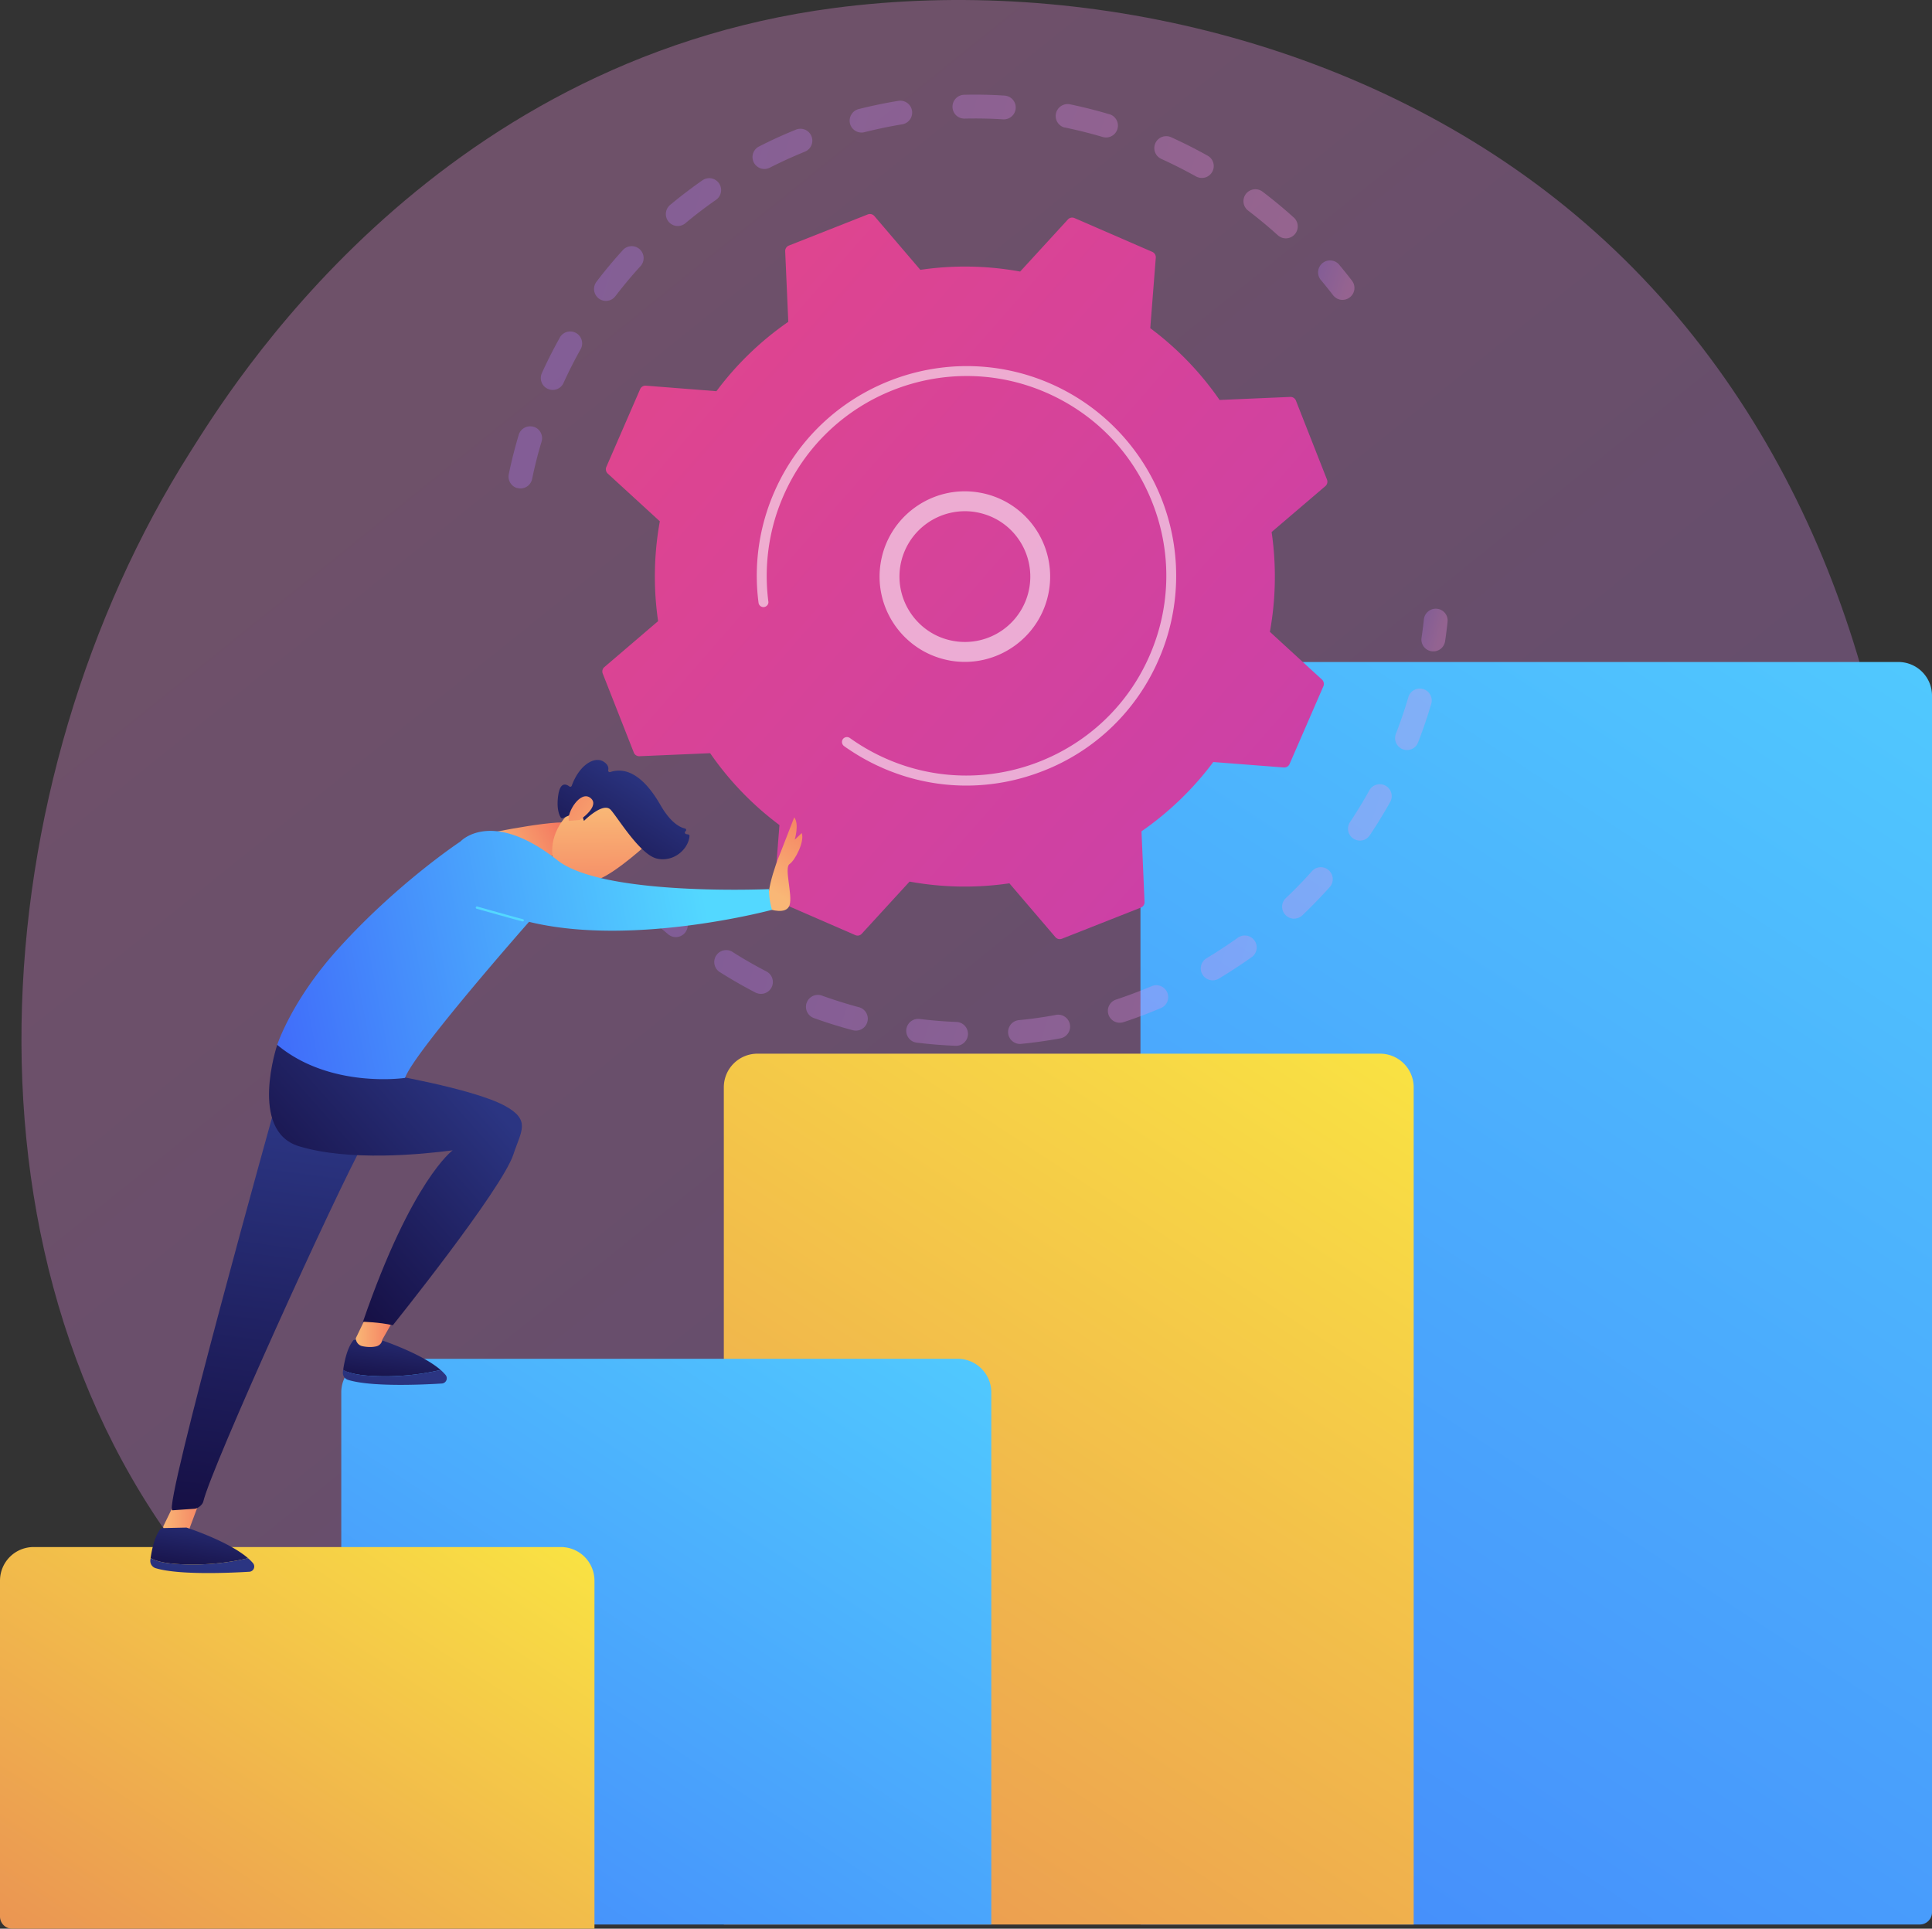
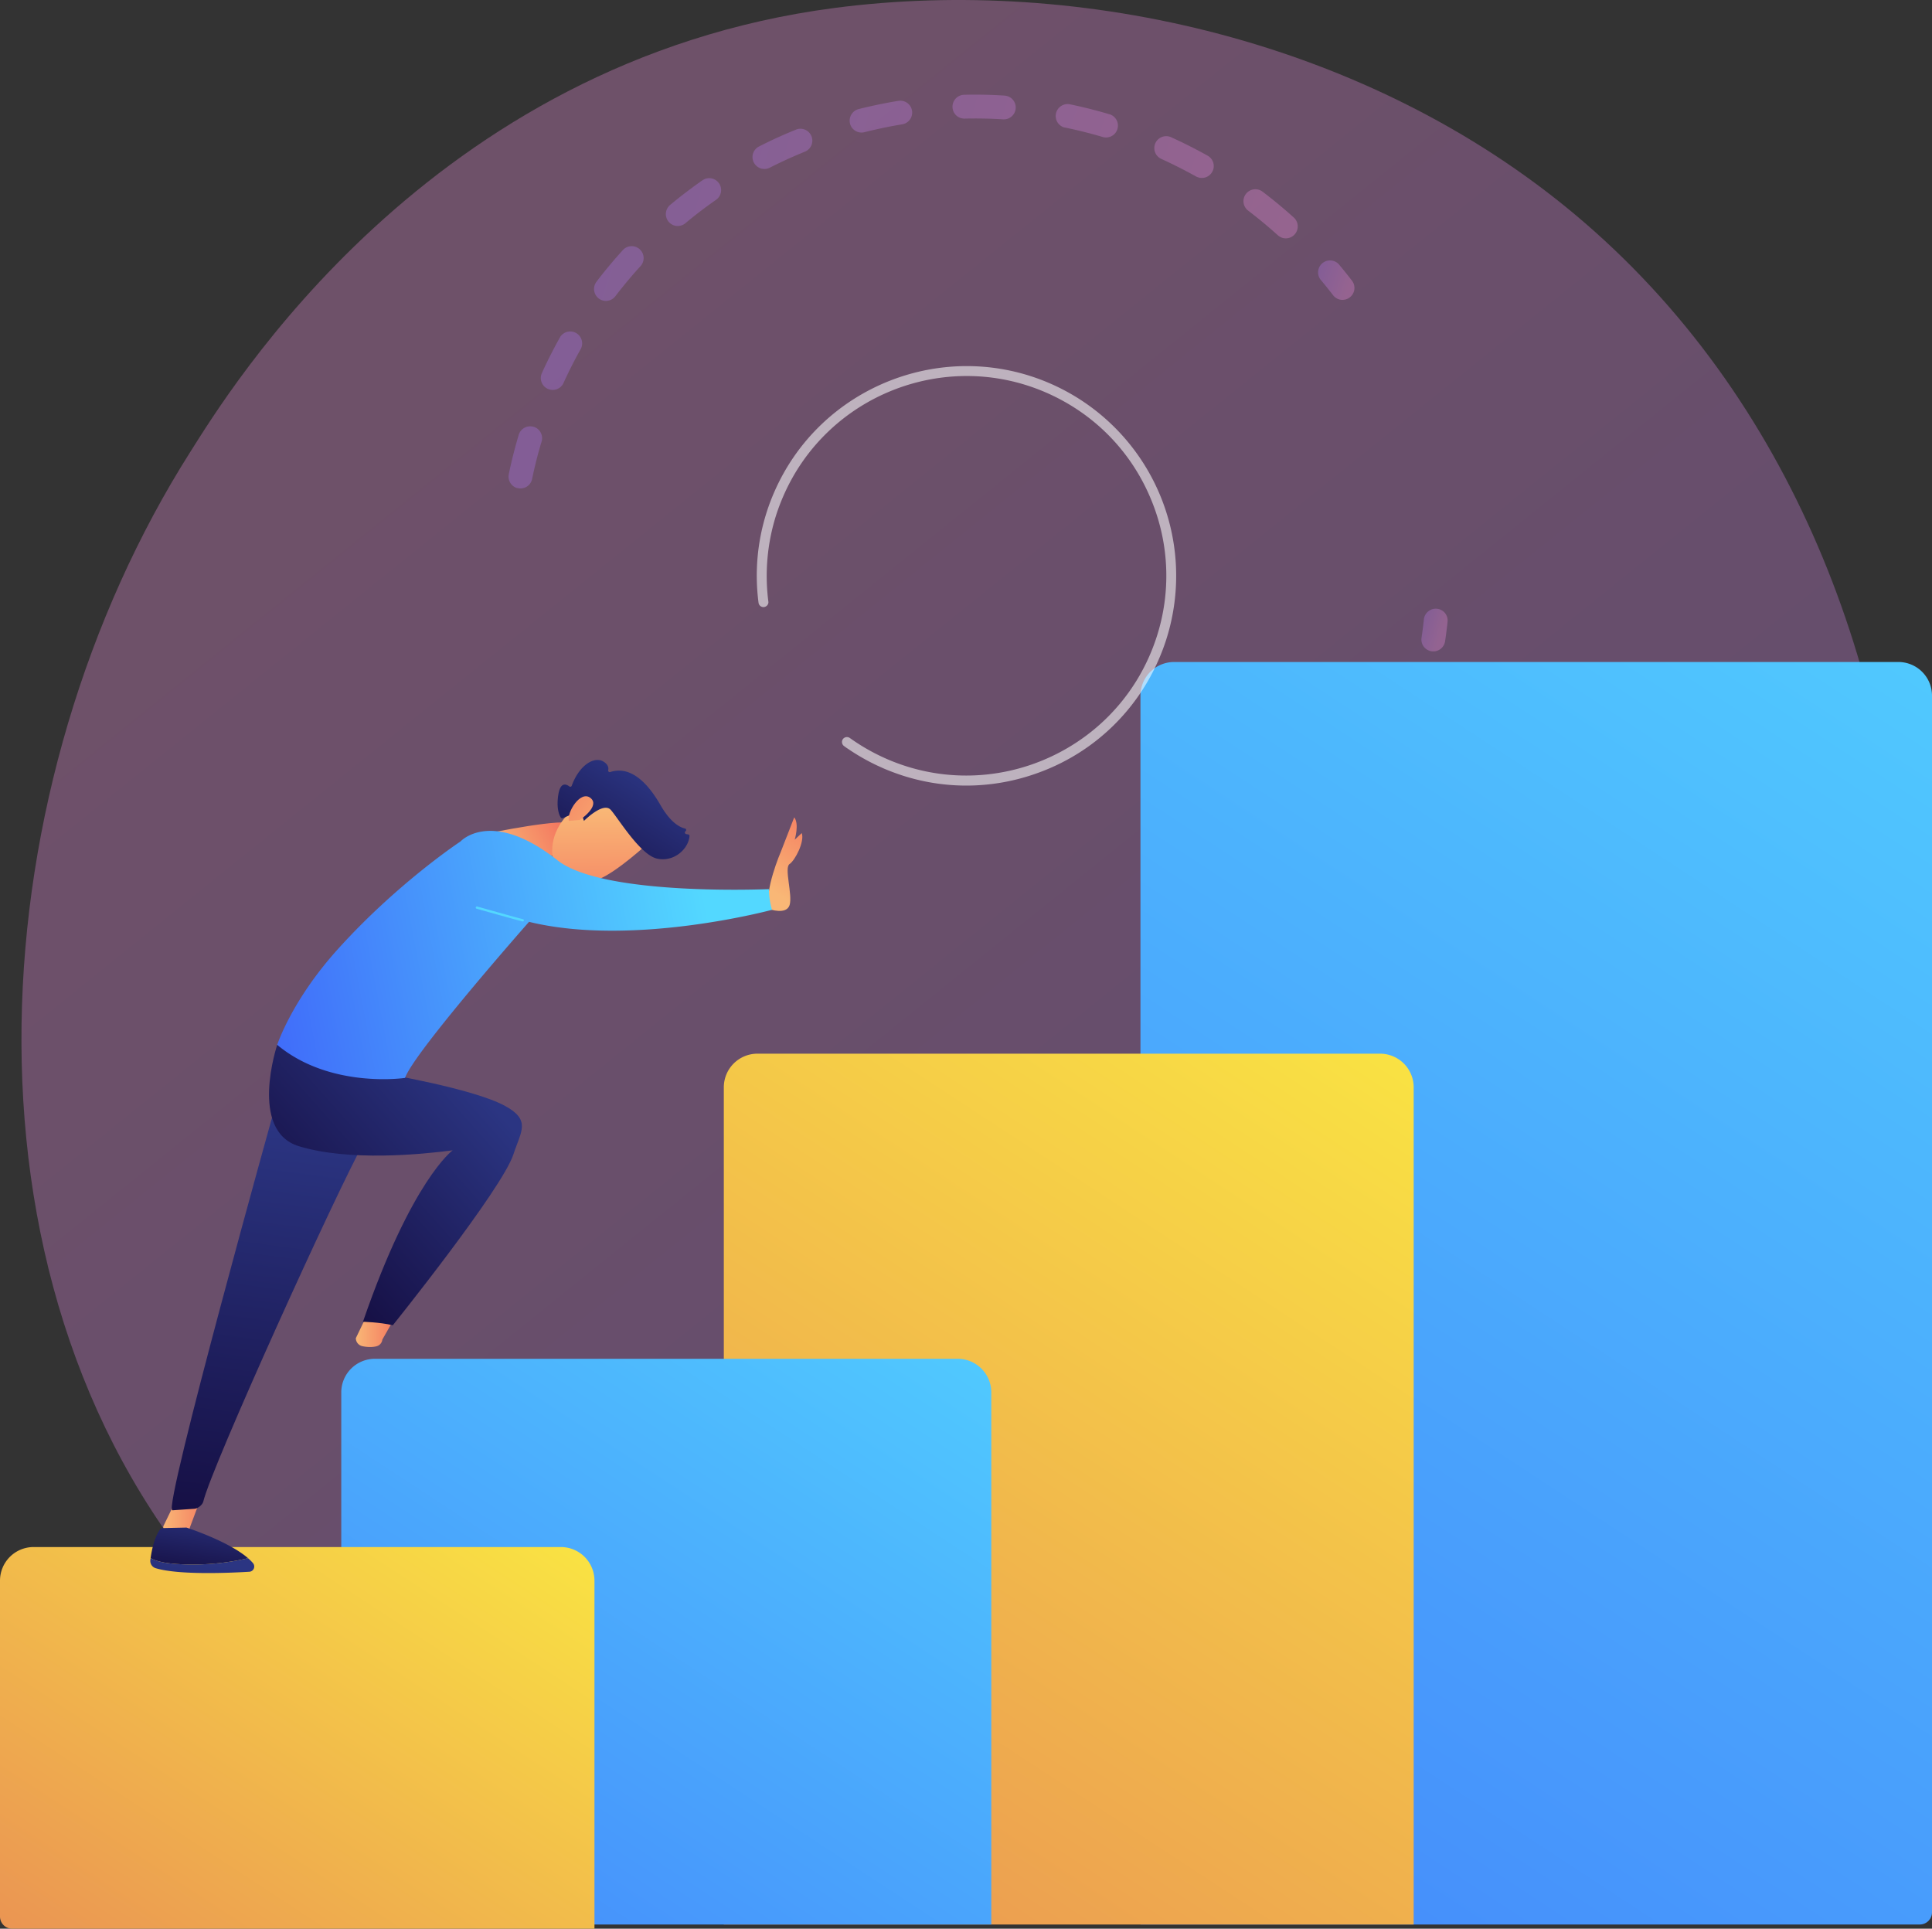
<svg xmlns="http://www.w3.org/2000/svg" xmlns:xlink="http://www.w3.org/1999/xlink" viewBox="0 0 2798.9 2794">
  <rect x="0" y="0" width="2798.9" height="2794" fill="#333333" stroke="none" />
  <defs>
    <style>.cls-1,.cls-6{opacity:0.3;}.cls-1{fill:url(#linear-gradient);}.cls-2{fill:url(#linear-gradient-2);}.cls-3{fill:url(#linear-gradient-3);}.cls-4{fill:url(#linear-gradient-4);}.cls-5{fill:url(#linear-gradient-5);}.cls-7{fill:url(#linear-gradient-6);}.cls-8{fill:url(#linear-gradient-7);}.cls-9{fill:url(#linear-gradient-8);}.cls-10{fill:url(#linear-gradient-9);}.cls-11{fill:url(#linear-gradient-10);}.cls-12{fill:url(#linear-gradient-11);}.cls-13{fill:#fff;opacity:0.56;}.cls-14{fill:url(#linear-gradient-12);}.cls-15{fill:url(#New_Gradient_Swatch_1);}.cls-16{fill:url(#New_Gradient_Swatch_1-2);}.cls-17{fill:url(#linear-gradient-13);}.cls-18{fill:url(#New_Gradient_Swatch_1-3);}.cls-19{fill:url(#New_Gradient_Swatch_1-4);}.cls-20{fill:url(#linear-gradient-14);}.cls-21{fill:url(#linear-gradient-15);}.cls-22{fill:url(#New_Gradient_Swatch_1-5);}.cls-23{fill:url(#linear-gradient-16);}.cls-24{fill:url(#linear-gradient-17);}.cls-25{fill:url(#linear-gradient-18);}.cls-26{fill:url(#linear-gradient-19);}.cls-27{fill:url(#New_Gradient_Swatch_1-6);}.cls-28{fill:url(#New_Gradient_Swatch_1-7);}</style>
    <linearGradient id="linear-gradient" x1="3570.76" y1="4006.26" x2="1130.92" y2="976.13" gradientUnits="userSpaceOnUse">
      <stop offset="0" stop-color="#b37cff" />
      <stop offset="1" stop-color="#f895e7" />
    </linearGradient>
    <linearGradient id="linear-gradient-2" x1="3106.34" y1="539.15" x2="270.5" y2="4869.96" gradientUnits="userSpaceOnUse">
      <stop offset="0" stop-color="#53d8ff" />
      <stop offset="1" stop-color="#3840f7" />
    </linearGradient>
    <linearGradient id="linear-gradient-3" x1="2203.21" y1="1174.02" x2="103.58" y2="4380.52" gradientUnits="userSpaceOnUse">
      <stop offset="0" stop-color="#fdf53f" />
      <stop offset="1" stop-color="#d93c65" />
    </linearGradient>
    <linearGradient id="linear-gradient-4" x1="1453.98" y1="1648.83" x2="-104.64" y2="4029.11" xlink:href="#linear-gradient-2" />
    <linearGradient id="linear-gradient-5" x1="809.33" y1="1956.17" x2="-395.2" y2="3795.68" xlink:href="#linear-gradient-3" />
    <linearGradient id="linear-gradient-6" x1="1226.93" y1="-22.47" x2="2210.93" y2="-22.47" gradientTransform="matrix(0.95, 0.3, -0.3, 0.95, 127.12, 433.55)" xlink:href="#linear-gradient" />
    <linearGradient id="linear-gradient-7" x1="2258.76" y1="-281.63" x2="2316.23" y2="-281.63" gradientTransform="matrix(0.95, 0.3, -0.3, 0.95, 127.12, 433.55)" xlink:href="#linear-gradient" />
    <linearGradient id="linear-gradient-8" x1="2557.04" y1="157.5" x2="2596.47" y2="157.5" gradientTransform="matrix(0.95, 0.3, -0.3, 0.95, 127.12, 433.55)" xlink:href="#linear-gradient" />
    <linearGradient id="linear-gradient-9" x1="1591.36" y1="606.06" x2="2604.9" y2="606.06" gradientTransform="matrix(0.95, 0.3, -0.3, 0.95, 127.12, 433.55)" xlink:href="#linear-gradient" />
    <linearGradient id="linear-gradient-10" x1="1490.33" y1="819.67" x2="1547.07" y2="819.67" gradientTransform="matrix(0.95, 0.3, -0.3, 0.95, 127.12, 433.55)" xlink:href="#linear-gradient" />
    <linearGradient id="linear-gradient-11" x1="4344.22" y1="1361.63" x2="569.41" y2="-295.61" gradientTransform="matrix(0.95, 0.3, -0.3, 0.95, 127.12, 433.55)" gradientUnits="userSpaceOnUse">
      <stop offset="0" stop-color="#a737d5" />
      <stop offset="1" stop-color="#ef497a" />
    </linearGradient>
    <linearGradient id="linear-gradient-12" x1="692.11" y1="2636.86" x2="758.02" y2="2636.86" gradientUnits="userSpaceOnUse">
      <stop offset="0" stop-color="#f9b776" />
      <stop offset="1" stop-color="#f47960" />
    </linearGradient>
    <linearGradient id="New_Gradient_Swatch_1" x1="1033.38" y1="2365.7" x2="1019.21" y2="2470.19" gradientUnits="userSpaceOnUse">
      <stop offset="0" stop-color="#2b3582" />
      <stop offset="1" stop-color="#150e42" />
    </linearGradient>
    <linearGradient id="New_Gradient_Swatch_1-2" x1="1028.04" y1="2444.56" x2="995.27" y2="2652.67" xlink:href="#New_Gradient_Swatch_1" />
    <linearGradient id="linear-gradient-13" x1="971.07" y1="2385.37" x2="1027.31" y2="2385.37" xlink:href="#linear-gradient-12" />
    <linearGradient id="New_Gradient_Swatch_1-3" x1="-721.36" y1="3428.84" x2="-1172.23" y2="3828.8" gradientTransform="translate(-817 -980) rotate(-40.9)" xlink:href="#New_Gradient_Swatch_1" />
    <linearGradient id="New_Gradient_Swatch_1-4" x1="1126.6" y1="2006.98" x2="853.72" y2="2249.05" xlink:href="#New_Gradient_Swatch_1" />
    <linearGradient id="linear-gradient-14" x1="1171.96" y1="1696.22" x2="1264.79" y2="1647.51" xlink:href="#linear-gradient-12" />
    <linearGradient id="linear-gradient-15" x1="1324.48" y1="1627.75" x2="1326.31" y2="1790.42" xlink:href="#linear-gradient-12" />
    <linearGradient id="New_Gradient_Swatch_1-5" x1="4854.97" y1="5662.1" x2="4979.05" y2="5821.85" gradientTransform="translate(5130 -4878.2) rotate(70.6)" xlink:href="#New_Gradient_Swatch_1" />
    <linearGradient id="linear-gradient-16" x1="4934.24" y1="5722.65" x2="4797.22" y2="5827.5" gradientTransform="translate(5130 -4878.2) rotate(70.6)" xlink:href="#linear-gradient-12" />
    <linearGradient id="linear-gradient-17" x1="2640.4" y1="4835.35" x2="2805.04" y2="4835.35" gradientTransform="matrix(0.41, -0.7, -0.86, -0.51, 4648.8, 6059.44)" xlink:href="#linear-gradient-12" />
    <linearGradient id="linear-gradient-18" x1="1963.02" y1="3331.79" x2="1177.36" y2="3805.25" gradientTransform="translate(793.5 -2040.1) rotate(20.3)" xlink:href="#linear-gradient-2" />
    <linearGradient id="linear-gradient-19" x1="1689.05" y1="3450.23" x2="1680.74" y2="3586.04" gradientTransform="translate(793.5 -2040.1) rotate(20.3)" xlink:href="#linear-gradient-2" />
    <linearGradient id="New_Gradient_Swatch_1-6" x1="754.42" y1="2638.37" x2="740.25" y2="2742.86" xlink:href="#New_Gradient_Swatch_1" />
    <linearGradient id="New_Gradient_Swatch_1-7" x1="749.08" y1="2717.23" x2="716.31" y2="2925.34" xlink:href="#New_Gradient_Swatch_1" />
  </defs>
  <g id="Illustration">
    <path class="cls-1" d="M2899.5,2811.3c-56,59-109,97-150.9,127.1-492.5,353.3-1075.2,250.3-1199.1,225.2-182.8-37.2-536.3-109-791.9-409.5C370.9,2299.4,431.1,1583,731,1110.1c54.9-86.5,344.7-566.6,933.7-643.6,356.5-46.6,772,47.4,1072.9,299.5C3369.2,1295.2,3324.2,2364.2,2899.5,2811.3Z" transform="translate(-455.6 -455)" />
    <path class="cls-2" d="M1700.8,959H2750.2a48.7,48.7,0,0,1,48.7,48.7V2770.2a17.7,17.7,0,0,1-17.7,17.7h-1129a0,0,0,0,1,0,0V1007.6A48.7,48.7,0,0,1,1700.8,959Z" />
    <path class="cls-3" d="M1097.2,1526.4h902.1a48.7,48.7,0,0,1,48.7,48.7V2787.9a0,0,0,0,1,0,0H1048.6a0,0,0,0,1,0,0V1575.1A48.7,48.7,0,0,1,1097.2,1526.4Z" />
    <path class="cls-4" d="M543.1,1968.4h844.3a48.7,48.7,0,0,1,48.7,48.7v770.8a0,0,0,0,1,0,0h-924a17.7,17.7,0,0,1-17.7-17.7V2017.1A48.7,48.7,0,0,1,543.1,1968.4Z" />
    <path class="cls-5" d="M48.7,2241.1H812.5a48.7,48.7,0,0,1,48.7,48.7V2794a0,0,0,0,1,0,0H17.7A17.7,17.7,0,0,1,0,2776.3V2289.7A48.7,48.7,0,0,1,48.7,2241.1Z" />
    <g class="cls-6">
      <path class="cls-7" d="M1204.3,1161.9a17.3,17.3,0,0,1-11.6-20c3.9-19.1,8.8-38.2,14.4-57a17.3,17.3,0,0,1,21.5-11.6h.3a17.3,17.3,0,0,1,11.3,21.4c-5.4,17.8-10,36-13.7,54.1a17.2,17.2,0,0,1-20.4,13.4Zm46.8-142.9-1.9-.7a17.2,17.2,0,0,1-8.6-22.8c8.1-17.9,17.1-35.5,26.6-52.5a17.3,17.3,0,0,1,30.1,16.9c-9.1,16.2-17.6,32.9-25.3,49.8A17.1,17.1,0,0,1,1251.1,1019Zm77.1-128.9a17.3,17.3,0,0,1-8.5-26.9c11.8-15.6,24.5-30.8,37.6-45.2a17.3,17.3,0,1,1,25.6,23.2c-12.5,13.7-24.5,28.1-35.8,42.9A17.2,17.2,0,0,1,1328.2,890.1Zm104-108.5a17.8,17.8,0,0,1-8-5.4,17.3,17.3,0,0,1,2.2-24.3c15-12.5,30.8-24.5,46.8-35.7a17.2,17.2,0,0,1,19.7,28.3c-15.2,10.6-30.2,22-44.4,33.9A17.4,17.4,0,0,1,1432.2,781.6ZM1557.8,699a17.5,17.5,0,0,1-10.2-8.7,17.2,17.2,0,0,1,7.6-23.1c17.4-8.9,35.4-17.1,53.5-24.4a17.2,17.2,0,1,1,13,31.9c-17.2,7-34.4,14.8-50.9,23.2A17,17,0,0,1,1557.8,699Zm140.7-52.8A17.1,17.1,0,0,1,1687,634a17.4,17.4,0,0,1,12.5-21c18.9-4.7,38.3-8.8,57.6-11.9a17.2,17.2,0,1,1,5.5,34c-18.3,3-36.7,6.9-54.7,11.4A16.6,16.6,0,0,1,1698.5,646.2Zm614.7,153.3a18.8,18.8,0,0,1-6.4-3.7c-13.7-12.4-28.2-24.4-43-35.7a17.2,17.2,0,1,1,20.9-27.4c15.6,11.8,30.8,24.4,45.3,37.5a17.3,17.3,0,0,1-16.8,29.3ZM1847.3,626a17.3,17.3,0,0,1,4.9-33.7c19.5-.5,39.3-.1,58.7,1.2a17.2,17.2,0,1,1-2.1,34.4c-18.5-1.2-37.3-1.5-55.9-1.1A21,21,0,0,1,1847.3,626Zm343.8,85.8a13,13,0,0,1-3.2-1.4c-16.2-9-33-17.5-49.9-25.2a17.2,17.2,0,0,1,14.2-31.4c17.8,8.1,35.5,17,52.5,26.5a17.2,17.2,0,0,1-13.6,31.5Zm-194.2-72.3a17.3,17.3,0,0,1,8.8-33.4c19.1,4,38.3,8.8,57,14.4h.3a17.2,17.2,0,0,1-10.1,32.9c-17.8-5.3-36.1-9.8-54.2-13.6Z" transform="translate(-455.6 -455)" />
      <path class="cls-8" d="M2395.2,888.6a17.7,17.7,0,0,1-8.4-6c-5.4-7-11.1-14.1-16.8-21a17.3,17.3,0,1,1,26.5-22.1c6.1,7.3,12,14.7,17.7,22.1a17.2,17.2,0,0,1-3.2,24.2A17.5,17.5,0,0,1,2395.2,888.6Z" transform="translate(-455.6 -455)" />
    </g>
    <g class="cls-6">
      <path class="cls-9" d="M2526.8,1397.8a17.1,17.1,0,0,1-11.8-19c1.3-8.8,2.5-17.8,3.4-26.7a17.3,17.3,0,0,1,19.1-15.2,17.1,17.1,0,0,1,15.2,19c-1,9.4-2.2,18.8-3.6,28.1a17.2,17.2,0,0,1-19.7,14.4A11,11,0,0,1,2526.8,1397.8Z" transform="translate(-455.6 -455)" />
-       <path class="cls-10" d="M1658.5,1937.9c-7.5-2.4-15.1-5-22.6-7.7a17.3,17.3,0,1,1,11.6-32.5c17.4,6.2,35,11.7,52.5,16.4a17.2,17.2,0,0,1-8.9,33.3C1680.3,1944.6,1669.3,1941.3,1658.5,1937.9Zm-106.1-44.1a15.3,15.3,0,0,1-2.7-1.1c-17.1-8.9-34-18.6-50.2-28.8a17.3,17.3,0,1,1,18.4-29.2c15.4,9.8,31.4,18.9,47.7,27.4a17.2,17.2,0,0,1-13.2,31.7Zm227.9,70.9a17.3,17.3,0,0,1,7.4-33.6c18,2.2,36.5,3.7,54.7,4.4a17.3,17.3,0,0,1-1.3,34.5c-19.2-.7-38.6-2.3-57.7-4.6Zm-350.9-153a18.2,18.2,0,0,1-5.9-3.3c-14.7-12.4-29-25.5-42.6-39.1a17.2,17.2,0,1,1,24.3-24.4c13,12.9,26.6,25.4,40.6,37.1a17.3,17.3,0,0,1-16.4,29.7Zm498.7,154.8a17.3,17.3,0,0,1,3.5-33.7c18.1-1.7,36.4-4.3,54.4-7.7a17.3,17.3,0,0,1,6.3,34c-18.9,3.5-38.2,6.2-57.3,8.1A17.5,17.5,0,0,1,1928.1,1966.5Zm144.6-30.7a17.2,17.2,0,0,1-.2-32.8c17.4-5.8,34.7-12.3,51.5-19.4a17.2,17.2,0,0,1,13.5,31.7c-17.7,7.5-35.9,14.4-54.2,20.4A17.5,17.5,0,0,1,2072.7,1935.8Zm134.5-61.5a17.2,17.2,0,0,1-3.6-31.2c15.7-9.4,31.1-19.6,46-30.2a17.3,17.3,0,0,1,20.1,28.1c-15.6,11.1-31.9,21.8-48.4,31.7A17.2,17.2,0,0,1,2207.2,1874.3ZM2325,1785a18.1,18.1,0,0,1-7.2-4.6,17.2,17.2,0,0,1,.6-24.4c13.3-12.5,26.2-25.8,38.3-39.5a17.3,17.3,0,0,1,25.8,23c-12.8,14.3-26.4,28.3-40.3,41.6A17.7,17.7,0,0,1,2325,1785Zm95.5-113.1a19.7,19.7,0,0,1-4.4-2.1,17.2,17.2,0,0,1-4.7-23.9c10.1-15.2,19.7-31,28.6-47a17.3,17.3,0,0,1,30.2,16.7c-9.4,16.9-19.5,33.5-30.2,49.4A17,17,0,0,1,2420.5,1671.9Zm68.2-131.2-1-.3a17.4,17.4,0,0,1-9.9-22.4c4.9-12.5,9.4-25.3,13.5-38.1,1.5-4.7,2.9-9.3,4.3-13.9a17.3,17.3,0,1,1,33.1,9.8l-4.5,14.6c-4.3,13.4-9.1,26.9-14.2,40.1A17.1,17.1,0,0,1,2488.7,1540.7Z" transform="translate(-455.6 -455)" />
      <path class="cls-11" d="M1327.2,1704.1a17.7,17.7,0,0,1-8.4-6c-5.7-7.4-11.3-15.1-16.7-22.9a17.3,17.3,0,0,1,28.4-19.7c5.1,7.4,10.4,14.7,15.8,21.7a17.3,17.3,0,0,1-19.1,26.9Z" transform="translate(-455.6 -455)" />
    </g>
-     <path class="cls-12" d="M1373.8,1545.2a8.4,8.4,0,0,0,8.2,5.3l102.4-4.4a446.3,446.3,0,0,0,100.4,104.1l-8,102.1a8.4,8.4,0,0,0,5.1,8.3l112.7,49a8.1,8.1,0,0,0,9.5-2l69.2-75.5a444.8,444.8,0,0,0,144.6,2.5l66.6,77.9a8.5,8.5,0,0,0,9.5,2.4l114.3-45.1a8.5,8.5,0,0,0,5.4-8.2l-4.4-102.3a449.9,449.9,0,0,0,104-100.4l102.1,7.9a8.4,8.4,0,0,0,8.4-5l49-112.7a8.6,8.6,0,0,0-2-9.6l-75.5-69.2a447.5,447.5,0,0,0,2.5-144.6l77.9-66.5a8.5,8.5,0,0,0,2.3-9.5l-45-114.4a8.4,8.4,0,0,0-8.2-5.3l-102.4,4.4a445.9,445.9,0,0,0-100.4-104l8-102.1a8.5,8.5,0,0,0-5-8.4l-112.8-49a8.3,8.3,0,0,0-9.5,2l-69.2,75.5a444.8,444.8,0,0,0-144.6-2.5L1722.3,768a8.5,8.5,0,0,0-9.5-2.4l-114.3,45.1a8.5,8.5,0,0,0-5.4,8.2l4.5,102.3a446.8,446.8,0,0,0-104.1,100.5l-102.1-8a8.4,8.4,0,0,0-8.4,5l-49,112.7a8.6,8.6,0,0,0,2,9.6l75.5,69.2a447.5,447.5,0,0,0-2.5,144.6l-77.9,66.6a8.3,8.3,0,0,0-2.3,9.4Z" transform="translate(-455.6 -455)" />
-     <path class="cls-13" d="M1815.7,1407.9c-57.3-18.3-94.3-76.5-84.2-137.7,11-67.2,74.7-112.9,141.9-101.8a123.3,123.3,0,0,1,101.9,141.9c-11,67.2-74.7,112.9-141.9,101.9A127,127,0,0,1,1815.7,1407.9Zm66.7-207.8a103.7,103.7,0,0,0-13.6-3.3,94.9,94.9,0,0,0-108.9,78.1c-8.4,51.5,26.6,100.4,78.1,108.8a94.7,94.7,0,0,0,92.4-148.7A93.7,93.7,0,0,0,1882.4,1200.1Z" transform="translate(-455.6 -455)" />
    <path class="cls-13" d="M1763.8,1578.7c-9.8-3.2-19.6-6.8-29.2-11h0l-9-4.1a309.8,309.8,0,0,1-42.2-24.3l-.5-.3-1.6-1.1-2.9-2.1a7.4,7.4,0,0,1-2.7-8.1,7.5,7.5,0,0,1,1-2,7.3,7.3,0,0,1,10.1-1.6,294.1,294.1,0,0,0,53.6,30.4c94,40.9,198.1,27.7,277.4-25.8a287.2,287.2,0,0,0,103.3-124.2,294.5,294.5,0,0,0,10.5-27.9,287.3,287.3,0,0,0-6.6-193.5c-28.3-72-83-128.5-153.9-159.4-146.3-63.6-317.1,3.7-380.7,150-3.9,9-7.4,18.2-10.4,27.5a291.3,291.3,0,0,0-11.3,125.1,6.4,6.4,0,0,1-.2,3.1,7.4,7.4,0,0,1-6,5,7.2,7.2,0,0,1-8-6.2,302.5,302.5,0,0,1,11.8-131.3,295.5,295.5,0,0,1,10.9-28.9c66.8-153.6,246.1-224.2,399.7-157.5A303.8,303.8,0,0,1,2145.3,1381a295.3,295.3,0,0,1-11,29.2,301.4,301.4,0,0,1-167.2,161.5C1901.3,1597.6,1830.2,1599.9,1763.8,1578.7Z" transform="translate(-455.6 -455)" />
    <path class="cls-14" d="M706.3,2637l-14.2,29.2a11.9,11.9,0,0,0,9.4,11.6c5.7,1.2,13.2,2,20.5.2a11.4,11.4,0,0,0,8.5-9.8l27.5-73.5Z" transform="translate(-455.6 -455)" />
-     <path class="cls-15" d="M1094,2439.6c-28.4-24.7-89.3-44.4-89.3-44.4l-36.6.8c-9.3,10.4-13.5,30.7-15.3,43.4,6.9,4.2,19.8,7.8,43.5,8.9A355.6,355.6,0,0,0,1094,2439.6Z" transform="translate(-455.6 -455)" />
-     <path class="cls-16" d="M1094,2439.6a355.6,355.6,0,0,1-97.7,8.7c-23.7-1.1-36.6-4.7-43.5-8.9-.2,1.1-.3,2-.4,3A10.7,10.7,0,0,0,960,2454c33.5,10.3,107.1,7,135.8,5.2a7.6,7.6,0,0,0,5.4-12.3A70.5,70.5,0,0,0,1094,2439.6Z" transform="translate(-455.6 -455)" />
    <path class="cls-17" d="M985.2,2364.3l-14.1,29.2a11.9,11.9,0,0,0,9.4,11.6c5.6,1.2,13.2,2,20.5.2a11.3,11.3,0,0,0,8.5-9.7l17.8-31.3Z" transform="translate(-455.6 -455)" />
    <path class="cls-18" d="M705.3,2642.9l31.4-2.2c5.1.1,12.2-5.6,13.4-10.5,11.9-50.3,192.7-448.5,233.5-521.6l-128-56S690.9,2642.5,705.3,2642.9Z" transform="translate(-455.6 -455)" />
    <path class="cls-19" d="M1186.4,2056.6c-46.9-25.1-177.4-46.9-177.4-46.9l-151.8-41.1s-41.7,124.4,31.3,146.8,178.7,11.8,222.9,6c0,0-59.1,42.5-130,248.4,0,0,23.9.5,43.3,5,0,0,158.1-196.8,174.7-247.6C1210.3,2093.7,1225.6,2077.6,1186.4,2056.6Z" transform="translate(-455.6 -455)" />
    <path class="cls-20" d="M1277.3,1646.5c-32.9-2.3-132.6,19.4-132.6,19.4l51.2,42.2s40.4-9.9,67.3-15.1C1263.2,1693,1329.6,1650.2,1277.3,1646.5Z" transform="translate(-455.6 -455)" />
    <path class="cls-21" d="M1394.6,1676.4s-44,40.8-70.7,51.9-42.4,23.2-59-6.4-10.2-61.7,11.9-85.6c0,0,34-37.2,52.9-38.2S1394.6,1676.4,1394.6,1676.4Z" transform="translate(-455.6 -455)" />
    <path class="cls-22" d="M1300.2,1640.2l1.4,4s27.9-28.3,38.9-15.9,42.7,65.4,67.3,70.6,45.3-14.4,46.7-32.8a2.1,2.1,0,0,0-1.9-2.3l-2.9-.5a2.3,2.3,0,0,1-1-4.1,2.2,2.2,0,0,0-.8-4c-7.4-1.7-20.8-8.4-35.5-34-20.9-36.4-45.6-56.6-72.7-47.8a2.3,2.3,0,0,1-3-2.7c.8-3.5,0-8.4-7.3-12.7-12.8-7.5-34.5,5-45.5,35.2a2.2,2.2,0,0,1-3.4,1.1c-4.3-3.3-13.1-7.3-16.1,12.2s1.4,29.5,3.7,32.9a2.2,2.2,0,0,0,2.7.8l23.3-9.8a2.4,2.4,0,0,1,3.1,1.3Z" transform="translate(-455.6 -455)" />
    <path class="cls-23" d="M1295.5,1642.9s30.2-20.2,15.6-31.9-34.4,20.8-31.5,33.2Z" transform="translate(-455.6 -455)" />
    <path class="cls-24" d="M1570.2,1772s24.7,8.8,29.3-5.9-8.2-54-.1-59.4,22.1-32.6,17.7-44.9l-10.2,9.6s6.9-22.7-.7-32.4l-19.2,49.4S1561.6,1747.1,1570.2,1772Z" transform="translate(-455.6 -455)" />
    <path class="cls-25" d="M1122.7,1674s44.2-48.7,140.6,27.3c66.5,52.4,306.2,41.7,306.2,41.7a114.8,114.8,0,0,0,4.5,30s-201.1,54.3-352,17.4c0,0-166.8,189.1-179.6,226.1,0,0-108.4,16.2-185.2-47.9,0,0,20.6-63.9,87.3-138C1031.2,1734.3,1122.7,1674,1122.7,1674Z" transform="translate(-455.6 -455)" />
    <path class="cls-26" d="M1145.9,1771.4a1.6,1.6,0,0,1-1-2,1.6,1.6,0,0,1,2-1.2c.6.2,57.4,16.2,66.4,18.4a1.6,1.6,0,1,1-.8,3.2c-9-2.2-65.9-18.2-66.5-18.4Z" transform="translate(-455.6 -455)" />
    <path class="cls-27" d="M815,2712.3c-28.3-24.7-89.2-44.4-89.2-44.4l-36.7.8c-9.3,10.4-13.5,30.7-15.3,43.4,6.9,4.1,19.8,7.8,43.6,8.9A354.3,354.3,0,0,0,815,2712.3Z" transform="translate(-455.6 -455)" />
    <path class="cls-28" d="M815,2712.3a354.3,354.3,0,0,1-97.6,8.7c-23.8-1.1-36.7-4.8-43.6-8.9-.1,1-.3,2-.4,2.9a11,11,0,0,0,7.6,11.7c33.5,10.2,107.1,6.9,135.8,5.2a7.6,7.6,0,0,0,5.4-12.4A69.8,69.8,0,0,0,815,2712.3Z" transform="translate(-455.6 -455)" />
  </g>
</svg>